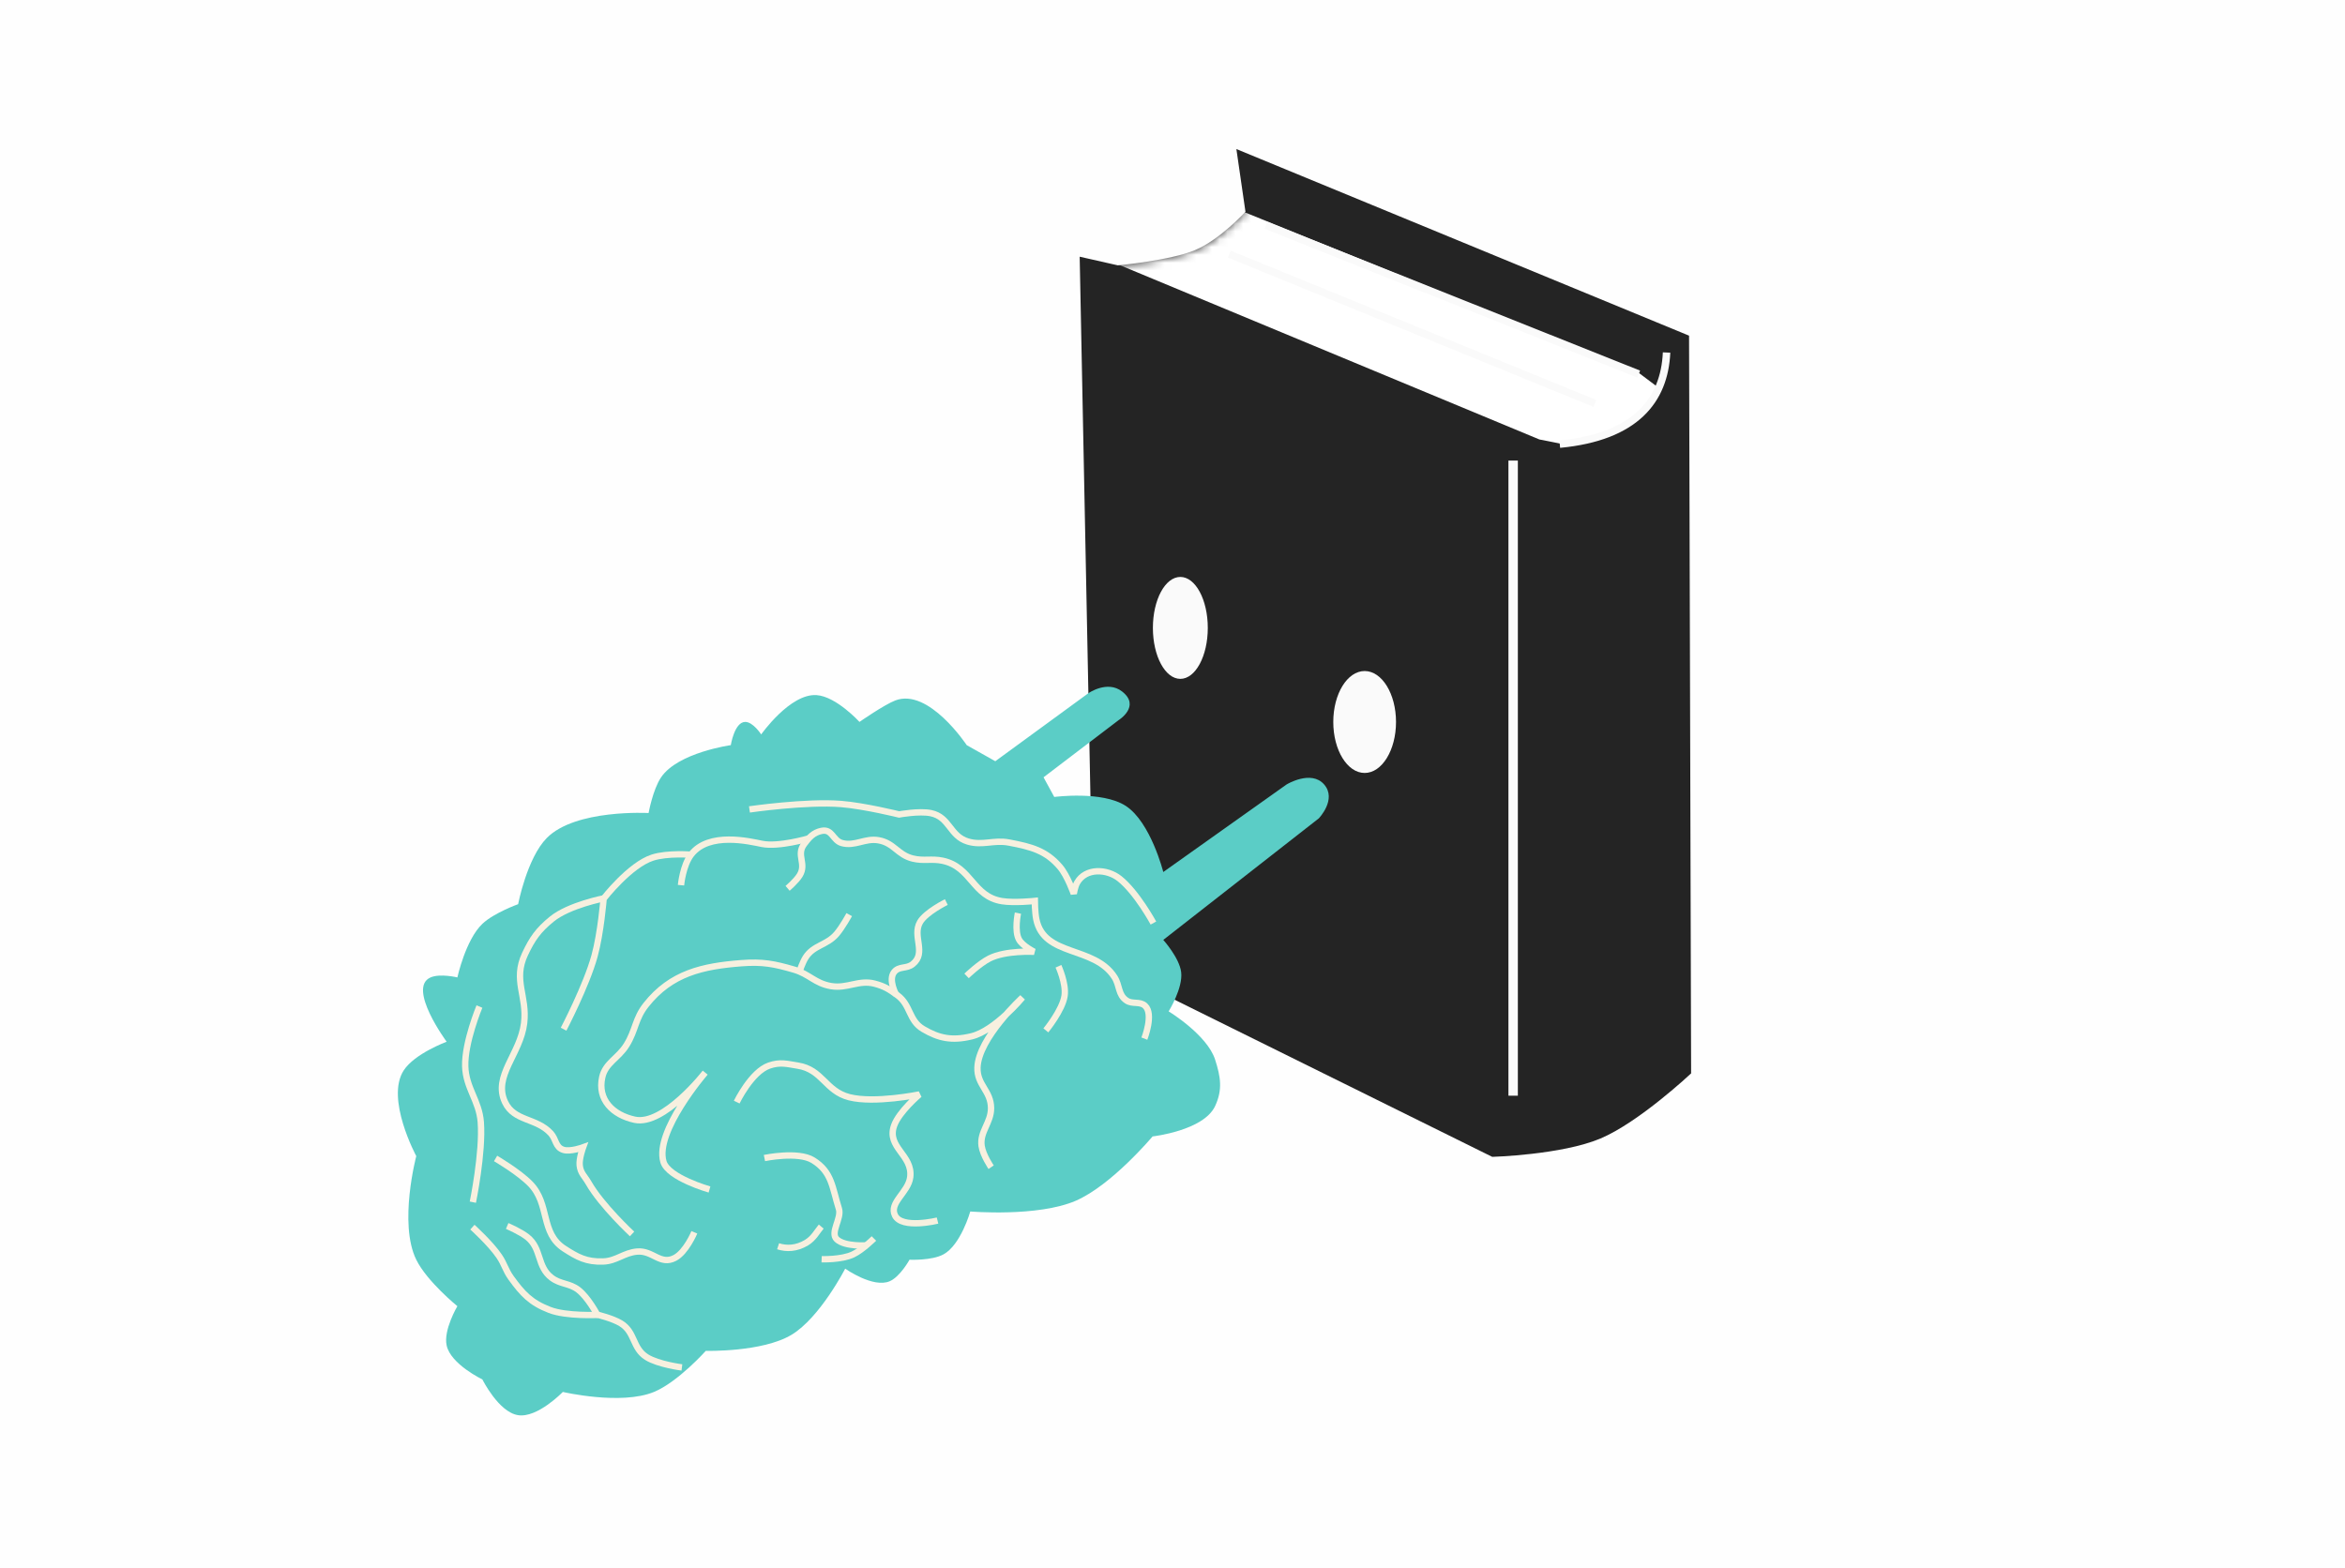
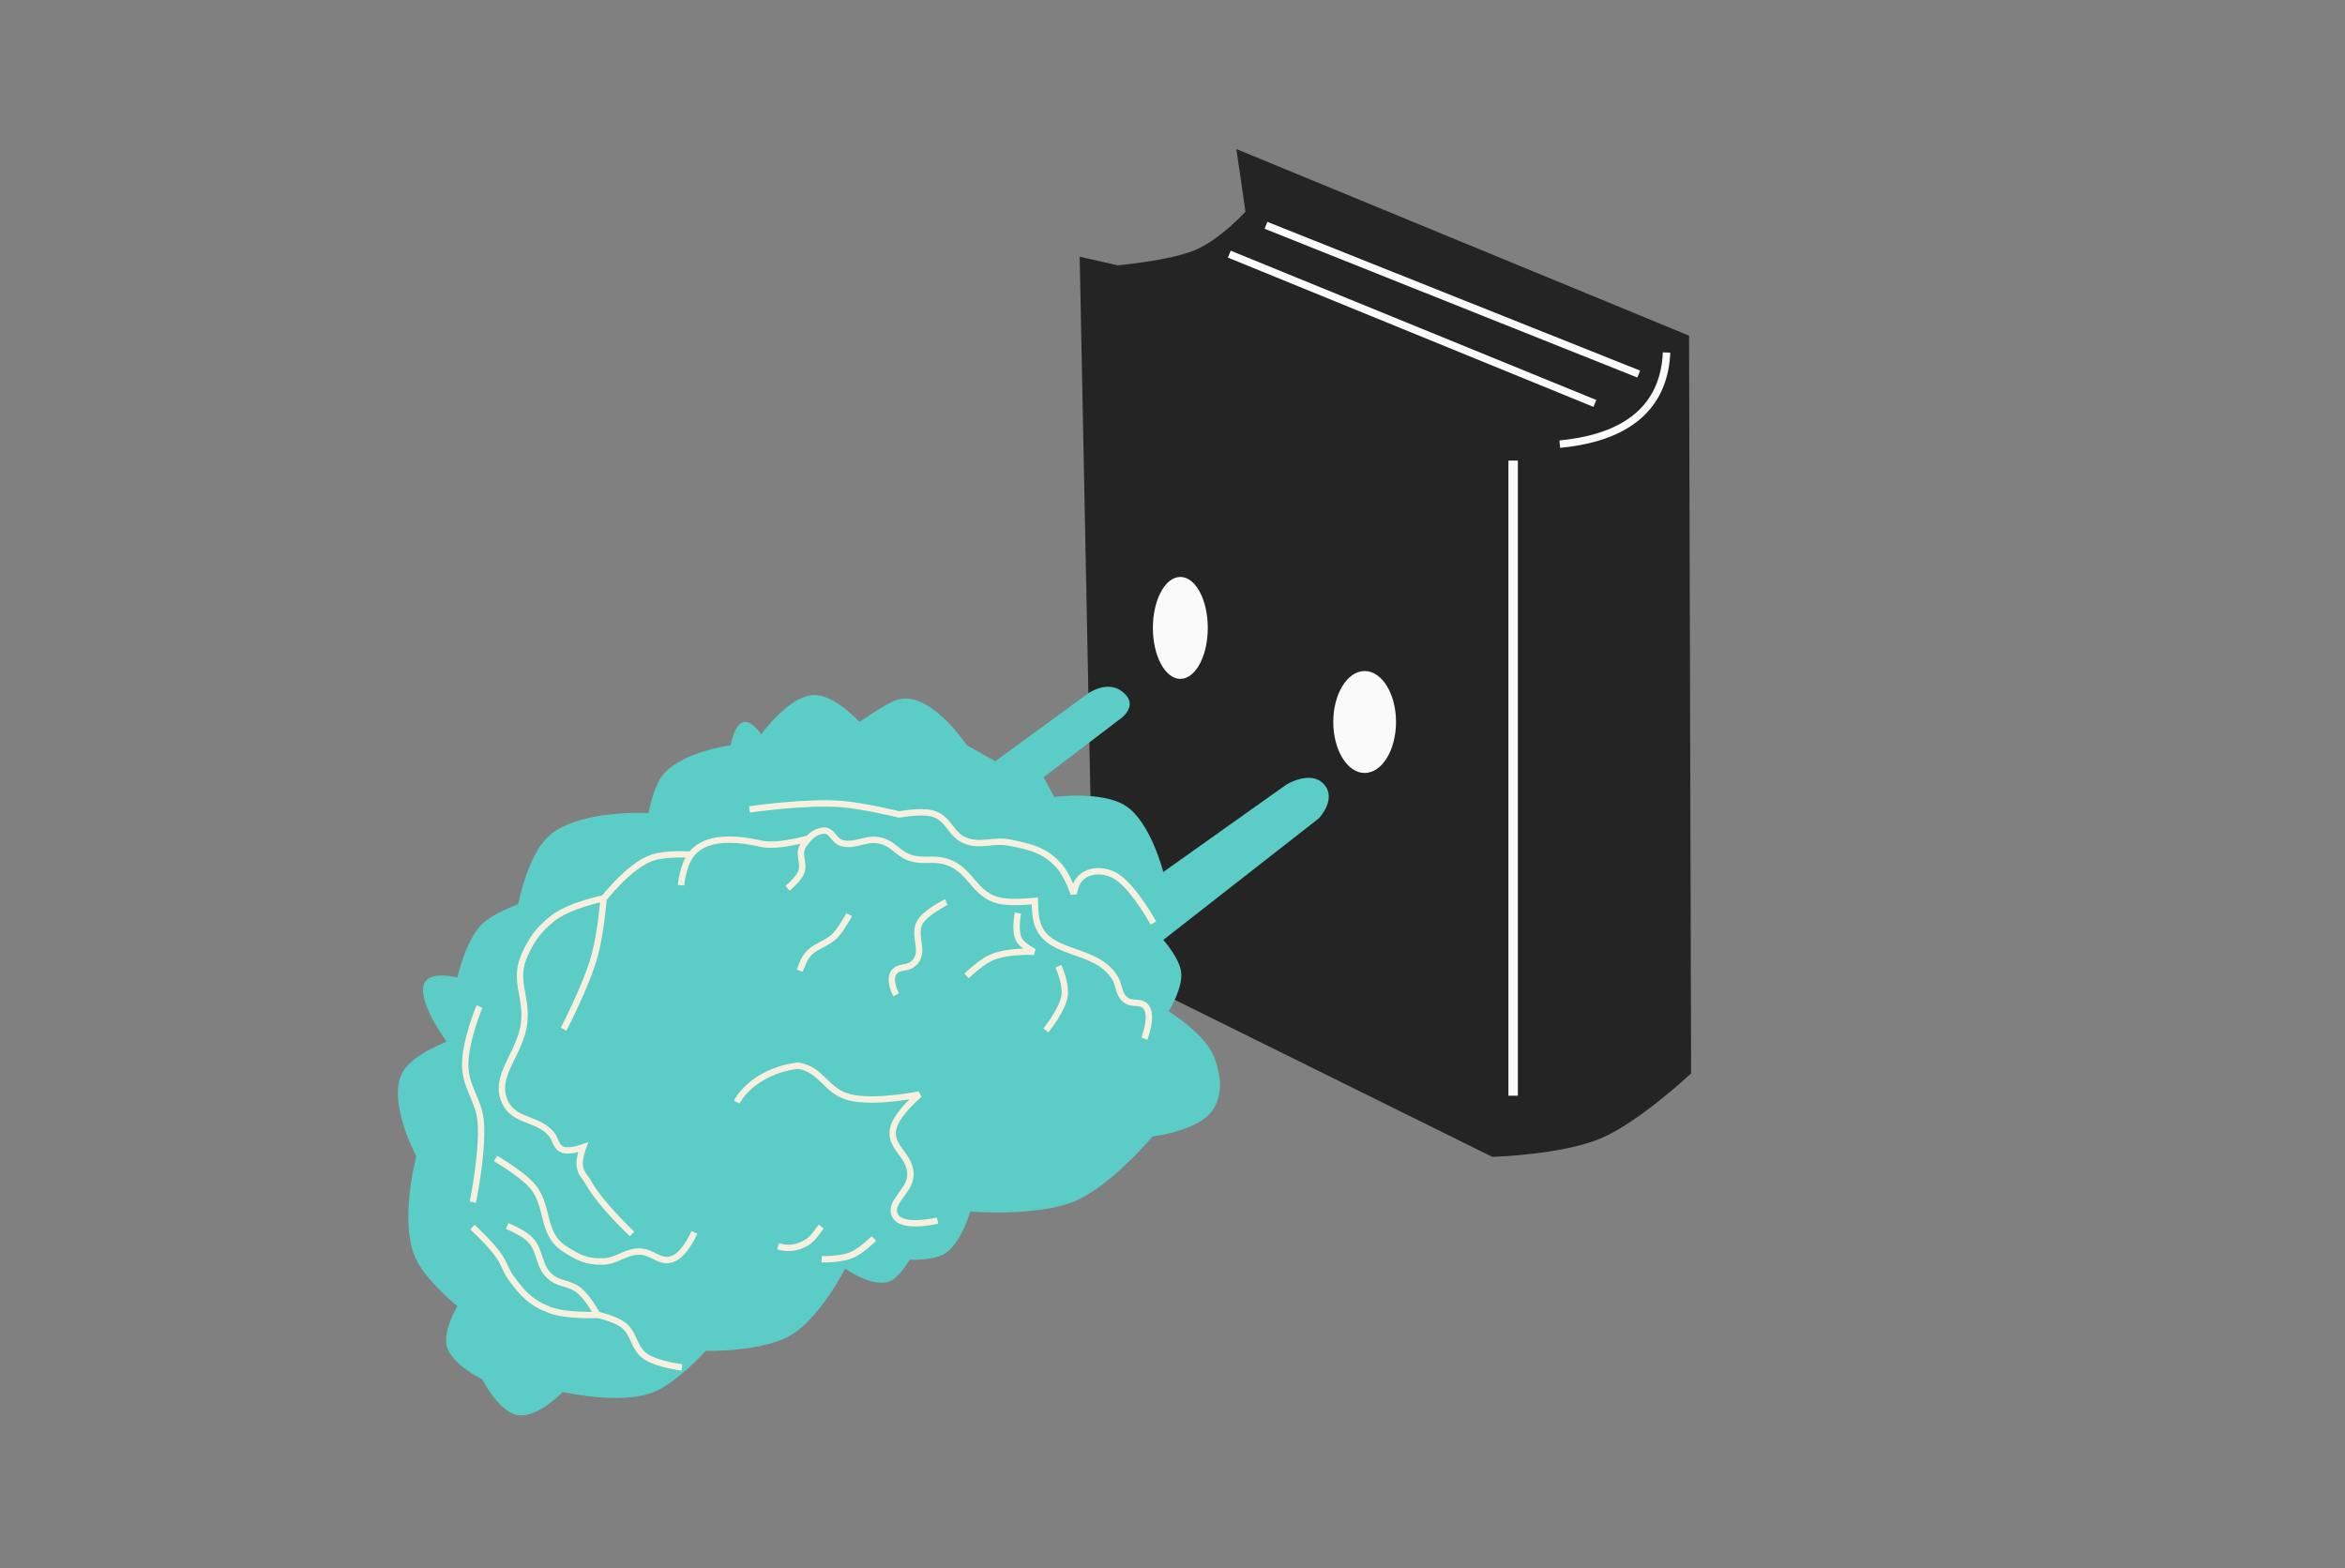
<svg xmlns="http://www.w3.org/2000/svg" width="299" height="200" viewBox="0 0 299 200" fill="none">
  <rect x="0" y="0" width="299" height="200" fill="#808080" stroke="none" />
  <g clip-path="url(#clip0_5284_2394)">
-     <rect width="299" height="200" fill="#FEFEFE" />
    <path d="M215.363 42.808L215.626 136.889C215.626 136.889 208.999 143.126 204.048 145.205C199.097 147.284 190.271 147.537 190.271 147.537L146.677 125.97L139.167 108.088L137.665 32.738L142.522 33.838C142.522 33.838 149.202 33.23 152.381 31.895C155.56 30.56 158.803 27 158.803 27L157.645 19.009L215.363 42.808Z" fill="#242424" />
    <mask id="mask0_5284_2394" style="mask-type:alpha" maskUnits="userSpaceOnUse" x="137" y="19" width="79" height="129">
      <path d="M215.363 42.808L215.626 136.889C215.626 136.889 208.999 143.126 204.048 145.205C199.097 147.284 190.271 147.537 190.271 147.537L146.677 125.97L139.167 108.088L137.665 32.738L142.522 33.838C142.522 33.838 149.202 33.23 152.381 31.895C155.56 30.56 158.803 27 158.803 27L157.645 19.009L215.363 42.808Z" fill="#242424" />
    </mask>
    <g mask="url(#mask0_5284_2394)">
-       <path d="M196.27 56.043L140.27 32.769L154.815 25.496L208.633 47.314L211.542 49.496L207.906 53.86L199.906 56.769L196.27 56.043Z" fill="white" />
-     </g>
+       </g>
    <path d="M161.418 28.734L208.946 47.707" stroke="#FAFAFA" stroke-width="0.951" />
    <path d="M156.742 32.41L203.358 51.452" stroke="#FAFAFA" stroke-width="0.951" />
    <path d="M192.934 58.738L192.934 139.737" stroke="#FAFAFA" stroke-width="1.202" />
    <path d="M198.88 56.641C208.541 55.724 212.225 51.037 212.497 44.957" stroke="#FAFAFA" stroke-width="0.951" />
    <ellipse cx="174" cy="92.078" rx="4" ry="6.5" fill="#FAFAFA" />
    <ellipse cx="150.5" cy="80.078" rx="3.5" ry="6.5" fill="#FAFAFA" />
    <path d="M66.065 180.481C68.544 180.859 71.762 177.518 71.762 177.518C71.762 177.518 79.186 179.246 83.383 177.518C86.429 176.264 89.991 172.278 89.991 172.278C89.991 172.278 97.206 172.469 100.929 170.227C104.56 168.04 107.765 161.796 107.765 161.796C107.765 161.796 111.35 164.328 113.461 163.391C114.785 162.803 115.968 160.656 115.968 160.656C115.968 160.656 118.793 160.79 120.298 159.973C122.511 158.77 123.716 154.504 123.716 154.504C123.716 154.504 132.315 155.229 137.16 153.137C141.741 151.158 146.958 144.933 146.958 144.933C146.958 144.933 153.473 144.199 154.933 141.06C155.909 138.962 155.64 137.338 154.933 135.135C153.914 131.959 149.009 128.983 149.009 128.983C149.009 128.983 150.858 126.008 150.604 123.97C150.377 122.151 148.325 119.868 148.325 119.868L168.15 104.373C168.15 104.373 170.492 101.947 168.833 100.043C167.175 98.14 164.048 100.043 164.048 100.043L148.325 111.209C148.325 111.209 146.715 104.84 143.54 102.778C140.532 100.824 134.425 101.639 134.425 101.639L133.058 99.132L142.629 91.841C142.629 91.841 145.479 90.073 143.084 88.195C141.183 86.703 138.755 88.422 138.755 88.422L126.906 97.081L123.26 95.03C123.26 95.03 118.412 87.679 114.145 89.334C112.718 89.888 109.588 92.068 109.588 92.068C109.588 92.068 106.632 88.821 104.119 88.65C100.744 88.42 97.055 93.663 97.055 93.663C97.055 93.663 96.019 92.049 95.004 92.068C93.646 92.094 93.181 95.03 93.181 95.03C93.181 95.03 86.436 95.966 84.294 99.132C83.238 100.694 82.699 103.689 82.699 103.689C82.699 103.689 73.373 103.156 69.711 106.879C67.195 109.437 66.065 115.311 66.065 115.311C66.065 115.311 62.982 116.42 61.508 117.817C59.369 119.844 58.318 124.653 58.318 124.653C58.318 124.653 56.124 124.121 54.9 124.653C51.871 125.97 56.95 132.856 56.95 132.856C56.95 132.856 52.885 134.353 51.481 136.502C49.122 140.117 53.077 147.44 53.077 147.44C53.077 147.44 50.799 156.025 53.077 160.656C54.44 163.428 58.318 166.581 58.318 166.581C58.318 166.581 56.516 169.612 56.95 171.594C57.476 173.992 61.508 175.923 61.508 175.923C61.508 175.923 63.577 180.101 66.065 180.481Z" fill="#5BCDC6" />
    <path d="M86.948 174.393C86.948 174.393 83.947 174.017 82.453 173.082C80.623 171.937 81.008 169.897 79.165 168.769C78.121 168.13 76.148 167.659 76.148 167.659C76.148 167.659 74.981 165.451 73.736 164.495C72.611 163.631 71.479 163.814 70.343 162.963C68.432 161.53 69.099 159.243 67.228 157.765C66.346 157.068 64.668 156.352 64.668 156.352" stroke="#F7F0DF" stroke-width="0.81" />
    <path d="M76.227 167.687C76.227 167.687 72.235 167.89 70.082 167.059C67.668 166.127 66.617 164.979 65.164 162.97C64.449 161.981 64.337 161.235 63.654 160.224C62.548 158.59 60.232 156.5 60.232 156.5" stroke="#F7F0DF" stroke-width="0.81" />
    <path d="M60.291 153.317C60.291 153.317 61.597 146.993 61.304 143.113C61.097 140.372 59.399 138.759 59.318 135.992C59.227 132.938 61.13 128.367 61.13 128.367" stroke="#F7F0DF" stroke-width="0.81" />
    <path d="M80.593 157.368C80.593 157.368 76.701 153.755 75.037 150.843C74.552 149.995 74.009 149.615 73.911 148.602C73.827 147.742 74.344 146.323 74.344 146.323C74.344 146.323 72.706 146.923 71.834 146.642C70.8 146.31 70.93 145.304 70.233 144.542C68.401 142.537 65.572 143.041 64.401 140.574C62.819 137.24 66.353 134.428 66.828 130.488C67.246 127.009 65.371 125.033 66.942 121.677C67.848 119.744 68.633 118.612 70.366 117.207C72.576 115.416 77.034 114.56 77.034 114.56" stroke="#F7F0DF" stroke-width="0.81" />
    <path d="M71.86 131.256C71.86 131.256 74.771 125.685 75.807 121.914C76.609 118.996 76.965 114.611 76.965 114.611C76.965 114.611 80.304 110.306 83.195 109.375C85.113 108.757 88.154 109.004 88.154 109.004" stroke="#F7F0DF" stroke-width="0.81" />
    <path d="M86.831 112.891C86.831 112.891 87.062 110.363 88.135 108.974C90.402 106.041 95.604 107.31 97.167 107.624C99.292 108.05 103.145 106.92 103.145 106.92" stroke="#F7F0DF" stroke-width="0.81" />
-     <path d="M90.466 151.7C90.466 151.7 85.192 150.205 84.592 148.163C83.453 144.286 89.912 136.801 89.912 136.801C89.912 136.801 84.625 143.603 80.932 142.805C78.141 142.202 76.145 140.241 76.79 137.372C77.201 135.549 78.83 134.969 79.876 133.293C81.075 131.372 80.948 129.959 82.371 128.159C85.578 124.099 89.597 123.223 94.52 122.838C97.248 122.625 98.765 122.938 101.232 123.655C103.214 124.23 103.889 125.406 105.962 125.761C108.01 126.111 109.508 124.931 111.492 125.442C112.775 125.773 113.406 126.182 114.424 126.927C116.155 128.193 115.844 130.144 117.712 131.24C119.695 132.403 121.345 132.774 123.873 132.166C126.872 131.445 130.371 127.213 130.371 127.213C130.371 127.213 124.758 132.362 124.632 136.149C124.557 138.389 126.364 139.109 126.364 141.338C126.363 143.195 124.899 144.354 125.161 146.152C125.333 147.331 126.376 148.857 126.376 148.857" stroke="#F7F0DF" stroke-width="0.81" />
    <path d="M114.268 126.868C114.268 126.868 113.211 124.968 114.013 123.963C114.637 123.179 115.58 123.592 116.373 122.96C118.195 121.51 116.263 119.399 117.313 117.594C118.048 116.332 120.663 115.041 120.663 115.041" stroke="#F7F0DF" stroke-width="0.81" />
    <path d="M101.975 123.797C101.975 123.797 102.327 122.744 102.714 122.126C103.718 120.524 105.415 120.573 106.667 119.114C107.427 118.227 108.279 116.644 108.279 116.644" stroke="#F7F0DF" stroke-width="0.81" />
    <path d="M145.911 132.459C145.911 132.459 147.142 129.314 146.002 128.272C145.329 127.656 144.397 128.116 143.634 127.597C142.538 126.85 142.805 125.707 142.096 124.607C139.503 120.583 133.113 122.063 132.134 117.235C131.955 116.353 131.943 114.9 131.943 114.9C131.943 114.9 129.341 115.173 127.781 114.929C124.015 114.339 123.892 110.557 120.197 109.773C118.77 109.471 117.791 109.839 116.382 109.493C114.433 109.014 114.01 107.505 112.008 107.159C110.29 106.863 109.011 107.969 107.356 107.518C106.168 107.193 106.14 105.676 104.743 105.966C103.721 106.178 103.17 106.794 102.533 107.651C101.474 109.075 102.885 110.134 101.964 111.628C101.509 112.366 100.423 113.29 100.423 113.29" stroke="#F7F0DF" stroke-width="0.81" />
    <path d="M147.066 117.718C147.066 117.718 144.946 113.808 142.753 112.061C141.135 110.771 138.449 110.668 137.352 112.548C137.044 113.076 136.914 113.989 136.914 113.989C136.914 113.989 136.121 111.697 135.145 110.555C133.373 108.485 131.522 107.995 128.646 107.45C126.695 107.08 125.284 107.88 123.412 107.322C121.084 106.629 121.106 104.199 118.693 103.702C117.206 103.396 114.638 103.87 114.638 103.87C114.638 103.87 110.233 102.78 107.267 102.538C102.815 102.174 95.559 103.227 95.559 103.227" stroke="#F7F0DF" stroke-width="0.81" />
    <path d="M133.352 131.405C133.352 131.405 135.494 128.802 135.743 126.969C135.955 125.41 134.957 123.229 134.957 123.229" stroke="#F7F0DF" stroke-width="0.81" />
    <path d="M129.794 116.452C129.794 116.452 129.313 118.746 129.94 119.839C130.416 120.67 131.861 121.386 131.861 121.386C131.861 121.386 128.248 121.178 126.155 122.238C124.887 122.879 123.241 124.459 123.241 124.459" stroke="#F7F0DF" stroke-width="0.81" />
-     <path d="M119.54 155.663C119.54 155.663 114.995 156.778 114.12 155.013C113.31 153.379 115.821 152.072 116.059 150.124C116.407 147.282 112.999 146.345 114.007 143.541C114.65 141.751 117.233 139.576 117.233 139.576C117.233 139.576 111.507 140.752 108.288 139.93C105.25 139.154 104.871 136.395 101.722 135.902C100.35 135.687 99.489 135.407 98.066 135.899C95.799 136.685 93.936 140.554 93.936 140.554" stroke="#F7F0DF" stroke-width="0.81" />
+     <path d="M119.54 155.663C119.54 155.663 114.995 156.778 114.12 155.013C113.31 153.379 115.821 152.072 116.059 150.124C116.407 147.282 112.999 146.345 114.007 143.541C114.65 141.751 117.233 139.576 117.233 139.576C117.233 139.576 111.507 140.752 108.288 139.93C105.25 139.154 104.871 136.395 101.722 135.902C95.799 136.685 93.936 140.554 93.936 140.554" stroke="#F7F0DF" stroke-width="0.81" />
    <path d="M111.429 157.947C111.429 157.947 109.931 159.439 108.749 159.989C107.267 160.68 104.762 160.594 104.762 160.594" stroke="#F7F0DF" stroke-width="0.81" />
-     <path d="M110.512 158.822C110.512 158.822 107.736 159.027 106.696 158.055C105.793 157.211 107.345 155.369 106.968 154.173C106.108 151.451 106.099 149.471 103.666 147.967C101.76 146.788 97.469 147.688 97.469 147.688" stroke="#F7F0DF" stroke-width="0.81" />
    <path d="M99.211 158.938C100.268 159.283 101.551 159.253 102.833 158.479C103.767 157.915 104.208 157.017 104.711 156.427" stroke="#F7F0DF" stroke-width="0.81" />
    <path d="M63.19 147.741C63.19 147.741 66.13 149.456 67.61 150.969C70.161 153.576 68.848 157.249 71.965 159.251C73.621 160.315 74.751 160.959 76.914 160.88C78.606 160.819 79.544 159.76 81.245 159.615C83.227 159.447 84.188 161.395 86.047 160.427C87.482 159.68 88.534 157.159 88.534 157.159" stroke="#F7F0DF" stroke-width="0.81" />
  </g>
  <defs>
    <clipPath id="clip0_5284_2394">
      <rect width="299" height="200" fill="white" />
    </clipPath>
  </defs>
</svg>